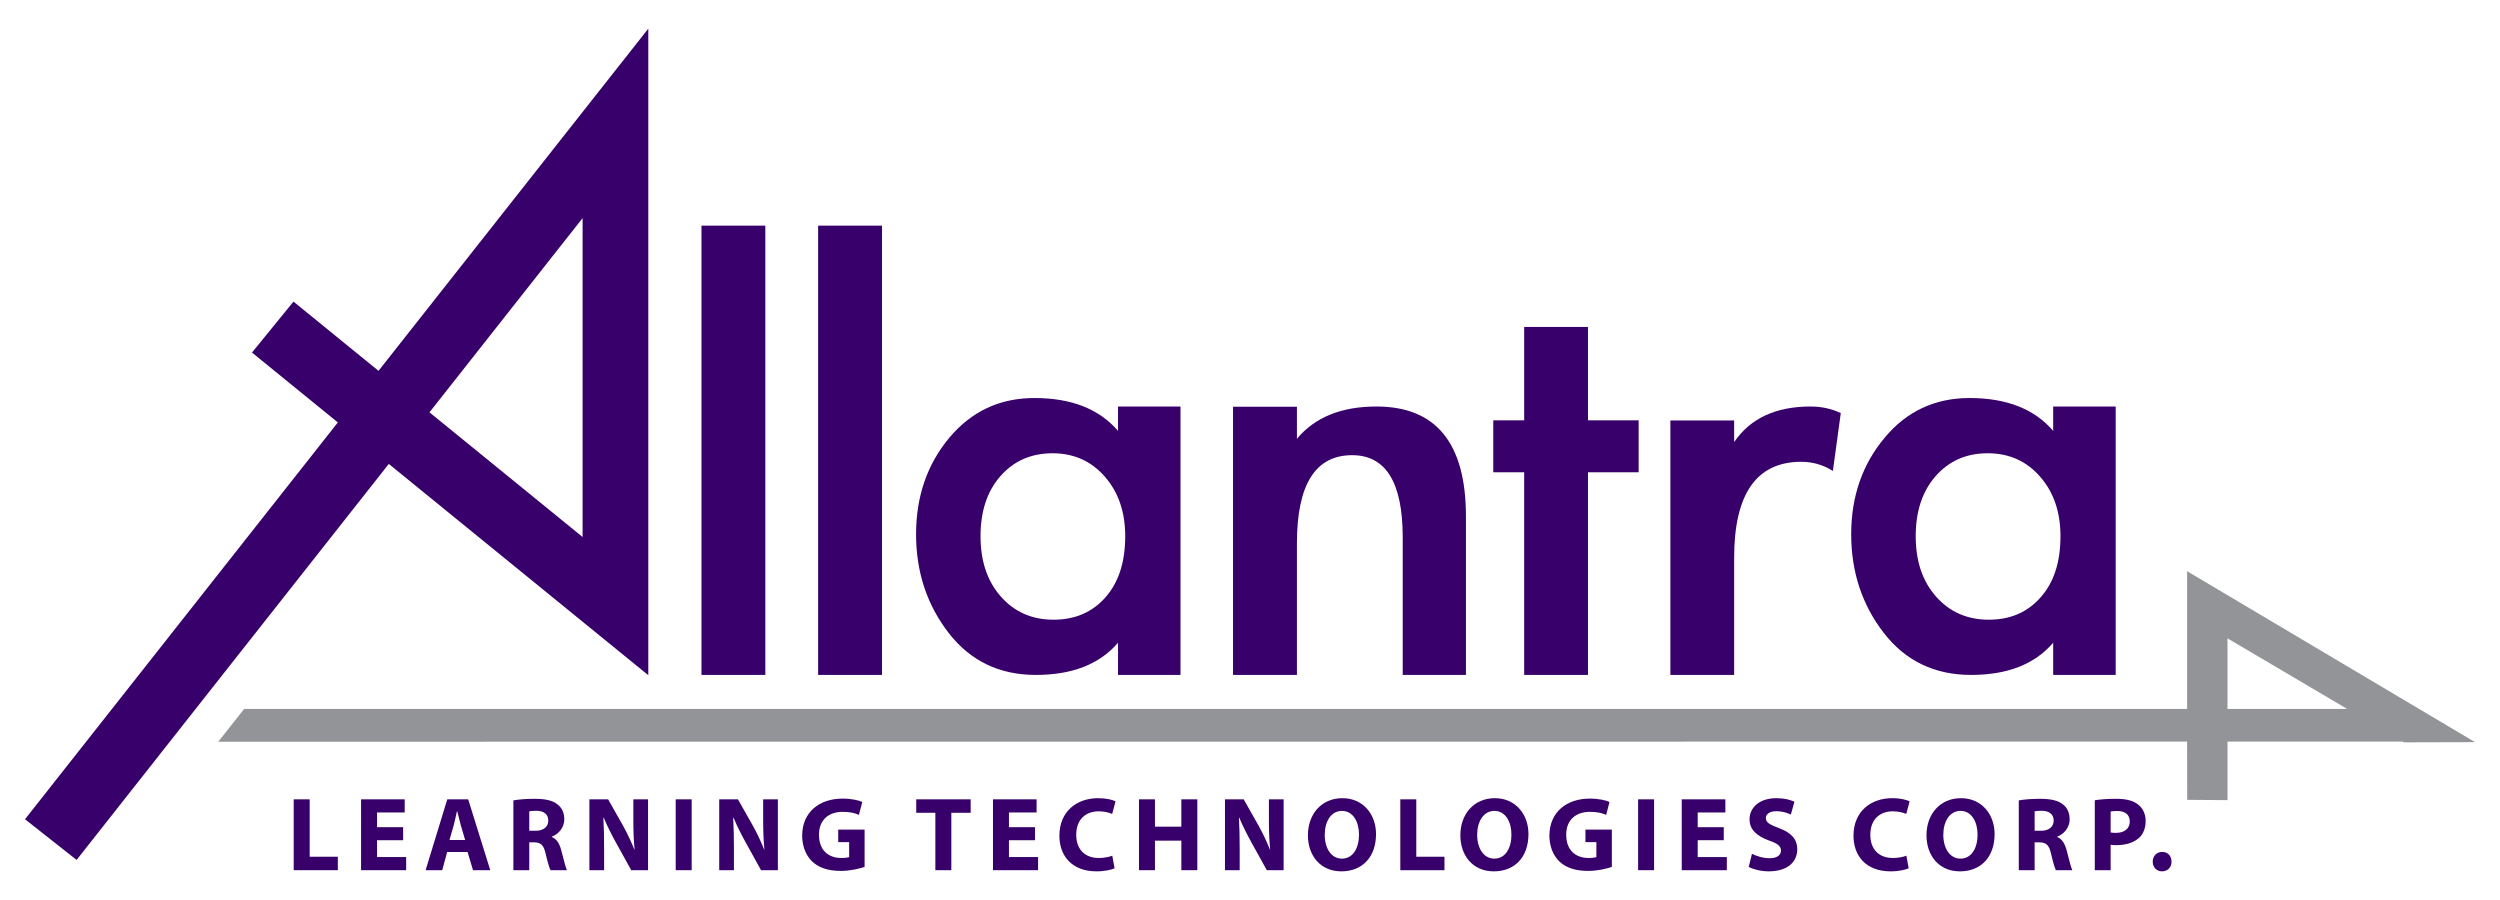
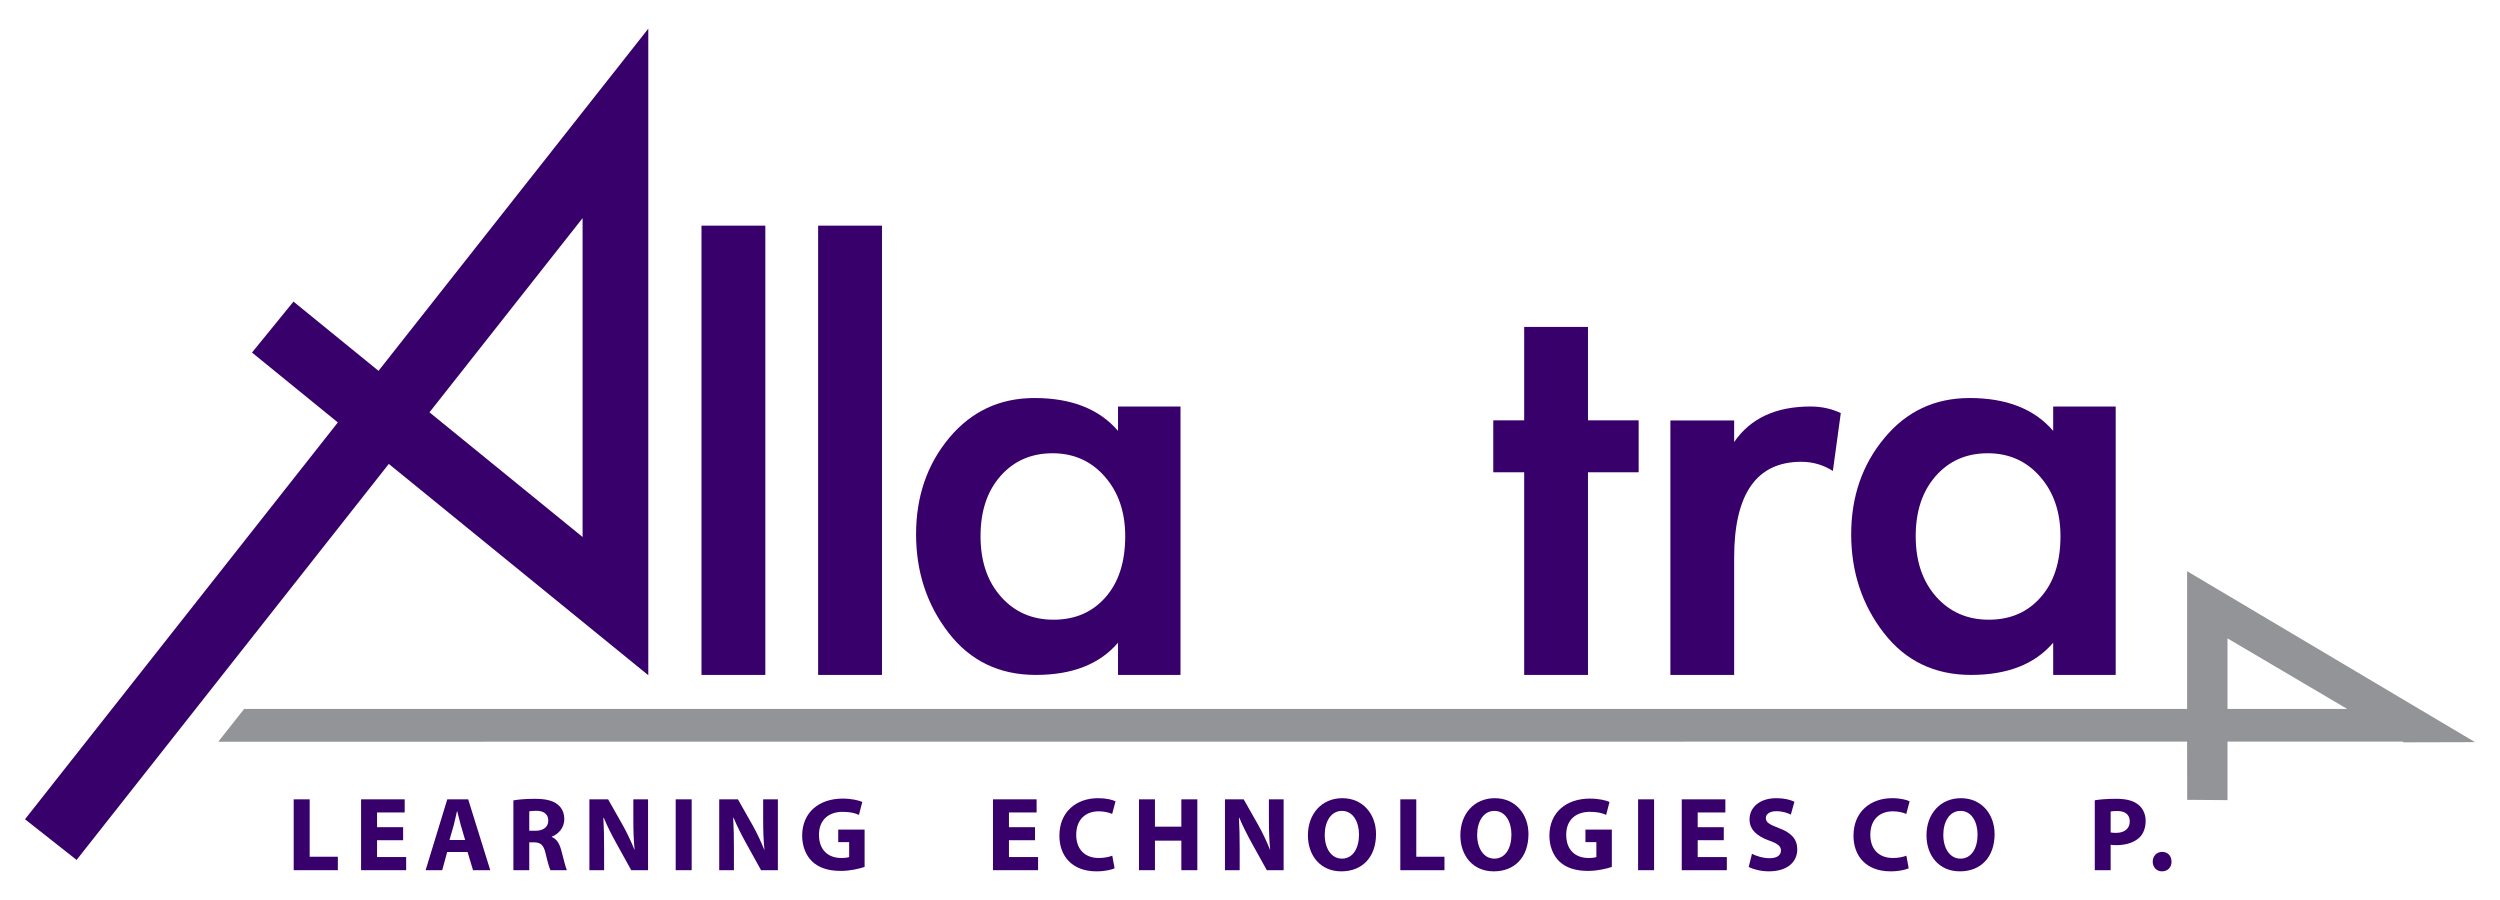
<svg xmlns="http://www.w3.org/2000/svg" id="Layer_1" data-name="Layer 1" viewBox="0 0 5000 1800">
  <defs>
    <style>      .cls-1 {        fill: #38006a;      }      .cls-1, .cls-2 {        stroke-width: 0px;      }      .cls-2 {        fill: #929497;      }    </style>
  </defs>
  <path class="cls-1" d="M1530.66,1349.85h-127.68V451.29h127.68v898.56Z" />
  <path class="cls-1" d="M1763.96,1349.85h-127.7V451.29h127.7v898.56Z" />
  <path class="cls-1" d="M2360.99,1349.85h-124.96v-64.41c-36.93,43.06-91.63,64.41-164.41,64.41s-131.01-27.98-174.42-84.12c-43.38-56.17-65.06-122.01-65.06-197.32s22.15-139.78,66.37-192.79c44.35-53.01,101.12-79.58,170.39-79.58,73.68,0,129.46,21.85,167.14,65.72v-48.65h124.96v536.75ZM2250.44,1072.33c0-48.27-13.58-88.04-40.84-119.1-27.15-31.04-62.06-46.7-104.45-46.7s-77.3,15.11-103.94,45.32c-26.81,30.32-40.13,70.39-40.13,120.48s13.56,90.25,40.79,120.97c27.12,30.68,62.19,46.12,105.22,46.12s77.61-14.92,103.9-44.82c26.36-29.77,39.46-70.5,39.46-122.26Z" />
-   <path class="cls-1" d="M2593.87,877.57c35.85-43.08,88.93-64.56,159.04-64.56,119.24,0,178.98,73.34,178.98,219.73v317.12h-126.45v-275.09c0-109.66-33.61-164.39-101.1-164.39-73.68,0-110.47,58.8-110.47,176.39v263.1h-127.81v-536.36h127.81v64.07Z" />
  <path class="cls-1" d="M3175.95,1349.85h-127.59v-405.3h-61.81v-103.88h61.81v-186.81h127.59v186.81h101.35v103.88h-101.35v405.3Z" />
  <path class="cls-1" d="M3468.31,884.12c32.37-47.44,83.4-71.11,152.8-71.11,21.91,0,41.9,4.43,60.48,13.16l-15.84,115.79c-19.14-12.27-40.38-18.36-63.2-18.36-89.33,0-134.24,63.9-134.24,191.96v234.3h-127.53v-508.88h127.53v43.15Z" />
  <path class="cls-1" d="M4231.4,1349.85h-125.04v-64.41c-36.82,43.06-91.58,64.41-164.29,64.41s-131.12-27.98-174.57-84.12c-43.41-56.17-65.12-122.01-65.12-197.32s22.35-139.78,66.79-192.79c43.9-53.01,100.79-79.58,170.03-79.58,73.79,0,129.53,21.85,167.16,65.72v-48.65h125.04v536.75ZM4120.94,1072.33c0-48.27-13.56-88.04-40.81-119.1-27.15-31.04-61.96-46.7-104.65-46.7s-77.12,15.11-103.87,45.32c-26.75,30.32-40.2,70.39-40.2,120.48s13.61,90.25,40.76,120.97c27.26,30.68,62.35,46.12,105.38,46.12s77.63-14.92,103.78-44.82c26.49-29.77,39.61-70.5,39.61-122.26Z" />
  <path class="cls-1" d="M757.04,741.68l-170.08-138.48-82.97,101.9,171.69,139.78L50,1638.5l103.19,81.36,624.4-792.01,519.01,422.58V57.31l-539.56,684.37ZM1165.18,1073.99l-306.23-249.33,306.23-388.43v637.76Z" />
  <path class="cls-1" d="M587.38,1598.67h31.96v114.79h56.33v26.91h-88.29v-141.7Z" />
  <path class="cls-1" d="M806.24,1680.44h-52.14v33.65h58.23v26.28h-90.18v-141.7h87.24v26.26h-55.29v29.44h52.14v26.07Z" />
  <path class="cls-1" d="M894.34,1703.99l-9.89,36.38h-33.22l43.32-141.7h41.82l44.16,141.7h-34.49l-10.92-36.38h-40.79ZM930.28,1680.03l-8.82-30.06c-2.32-8.4-4.83-19.12-6.95-27.32h-.62c-1.91,8.4-4.21,19.13-6.31,27.32l-8.63,30.06h31.33Z" />
  <path class="cls-1" d="M1026.78,1600.77c10.3-1.89,25.43-3.15,42.67-3.15,21.03,0,35.75,3.15,45.84,11.35,8.62,6.73,13.24,16.6,13.24,29.63,0,17.88-12.84,30.29-25.02,34.7v.62c9.88,4.01,15.35,13.25,18.92,26.29,4.42,16.19,8.62,34.68,11.35,40.16h-32.81c-2.09-4.01-5.66-15.55-9.67-33.01-3.98-17.86-10.08-22.5-23.33-22.71h-9.46v55.72h-31.75v-139.61ZM1058.53,1661.52h12.6c15.99,0,25.45-7.97,25.45-20.38s-8.83-19.55-23.54-19.55c-7.78,0-12.21.42-14.51,1.05v38.88Z" />
  <path class="cls-1" d="M1178.79,1740.37v-141.7h37.42l29.43,51.92c8.41,14.94,16.61,32.6,23.13,48.58h.42c-1.88-18.73-2.51-37.86-2.51-59.29v-41.21h29.42v141.7h-33.64l-30.26-54.67c-8.42-15.34-17.88-33.43-24.61-50.03h-.84c1.05,18.92,1.47,38.89,1.47,62.02v42.67h-29.43Z" />
  <path class="cls-1" d="M1383.35,1598.67v141.7h-31.95v-141.7h31.95Z" />
  <path class="cls-1" d="M1438.43,1740.37v-141.7h37.42l29.44,51.92c8.42,14.94,16.61,32.6,23.14,48.58h.42c-1.9-18.73-2.52-37.86-2.52-59.29v-41.21h29.42v141.7h-33.64l-30.28-54.67c-8.41-15.34-17.87-33.43-24.59-50.03h-.84c1.05,18.92,1.47,38.89,1.47,62.02v42.67h-29.43Z" />
  <path class="cls-1" d="M1729.19,1733.85c-9.87,3.37-28.58,7.98-47.3,7.98-25.85,0-44.57-6.51-57.6-18.92-12.82-12.4-19.97-30.9-19.97-51.72.2-47.09,34.47-73.99,80.93-73.99,18.29,0,32.39,3.56,39.33,6.71l-6.73,25.88c-7.78-3.59-17.24-6.1-32.79-6.1-26.7,0-47.1,15.13-47.1,45.83s18.5,46.46,44.79,46.46c7.14,0,13.03-.83,15.56-1.88v-29.85h-21.87v-25.02h52.76v74.63Z" />
-   <path class="cls-1" d="M1870.73,1625.57h-38.27v-26.9h108.9v26.9h-38.68v114.8h-31.95v-114.8Z" />
  <path class="cls-1" d="M2070.03,1680.44h-52.12v33.65h58.24v26.28h-90.2v-141.7h87.25v26.26h-55.29v29.44h52.12v26.07Z" />
  <path class="cls-1" d="M2229.18,1736.59c-5.66,2.73-19.12,6.1-36.17,6.1-48.98,0-74.22-30.71-74.22-71.27,0-48.36,34.49-75.07,77.37-75.07,16.62,0,29.24,3.37,34.92,6.31l-6.74,25.23c-6.31-2.74-15.35-5.25-26.9-5.25-25.24,0-45,15.34-45,47.09,0,28.39,16.82,46.25,45.21,46.25,9.88,0,20.38-1.88,26.91-4.62l4.61,25.23Z" />
  <path class="cls-1" d="M2309.91,1598.67v54.65h52.78v-54.65h31.97v141.7h-31.97v-59.07h-52.78v59.07h-31.93v-141.7h31.93Z" />
  <path class="cls-1" d="M2449.93,1740.37v-141.7h37.43l29.44,51.92c8.39,14.94,16.6,32.6,23.13,48.58h.41c-1.89-18.73-2.52-37.86-2.52-59.29v-41.21h29.43v141.7h-33.63l-30.28-54.67c-8.41-15.34-17.85-33.43-24.6-50.03h-.84c1.06,18.92,1.48,38.89,1.48,62.02v42.67h-29.43Z" />
  <path class="cls-1" d="M2682.48,1742.69c-41.85,0-66.66-31.76-66.66-72.11,0-42.48,27.33-74.22,68.93-74.22s67.31,32.59,67.31,71.7c0,46.67-27.96,74.64-69.39,74.64h-.2ZM2683.94,1717.25c21.66,0,34.06-20.4,34.06-48.16,0-25.43-11.99-47.31-34.06-47.31s-34.48,21.46-34.48,47.95,12.82,47.52,34.27,47.52h.21Z" />
  <path class="cls-1" d="M2800.62,1598.67h31.95v114.79h56.35v26.91h-88.3v-141.7Z" />
  <path class="cls-1" d="M2987.35,1742.69c-41.86,0-66.65-31.76-66.65-72.11,0-42.48,27.3-74.22,68.97-74.22s67.26,32.59,67.26,71.7c0,46.67-27.96,74.64-69.38,74.64h-.2ZM2988.82,1717.25c21.66,0,34.04-20.4,34.04-48.16,0-25.43-11.99-47.31-34.04-47.31s-34.5,21.46-34.5,47.95,12.83,47.52,34.27,47.52h.23Z" />
  <path class="cls-1" d="M3223.65,1733.85c-9.88,3.37-28.58,7.98-47.29,7.98-25.84,0-44.58-6.51-57.61-18.92-12.83-12.4-19.96-30.9-19.96-51.72.19-47.09,34.46-73.99,80.93-73.99,18.29,0,32.38,3.56,39.31,6.71l-6.73,25.88c-7.78-3.59-17.23-6.1-32.79-6.1-26.7,0-47.1,15.13-47.1,45.83s18.5,46.46,44.78,46.46c7.14,0,13.05-.83,15.56-1.88v-29.85h-21.87v-25.02h52.77v74.63Z" />
  <path class="cls-1" d="M3308.18,1598.67v141.7h-31.97v-141.7h31.97Z" />
  <path class="cls-1" d="M3447.55,1680.44h-52.13v33.65h58.25v26.28h-90.19v-141.7h87.24v26.26h-55.3v29.44h52.13v26.07Z" />
  <path class="cls-1" d="M3503.91,1707.58c8.41,4.4,21.86,8.83,35.53,8.83,14.72,0,22.49-6.09,22.49-15.55,0-8.62-6.72-13.87-23.75-19.77-23.55-8.4-39.11-21.42-39.11-42.25,0-24.18,20.39-42.48,53.61-42.48,16.2,0,27.74,3.17,36.17,7.15l-7.16,25.66c-5.46-2.74-15.77-6.74-29.43-6.74s-20.61,6.51-20.61,13.66c0,9.04,7.79,13.04,26.28,20.2,25.02,9.25,36.59,22.28,36.59,42.46,0,23.76-18.09,43.94-56.97,43.94-16.18,0-32.16-4.42-40.15-8.84l6.52-26.27Z" />
  <path class="cls-1" d="M3817.38,1736.59c-5.69,2.73-19.15,6.1-36.17,6.1-48.98,0-74.22-30.71-74.22-71.27,0-48.36,34.48-75.07,77.37-75.07,16.61,0,29.21,3.37,34.89,6.31l-6.71,25.23c-6.32-2.74-15.36-5.25-26.92-5.25-25.22,0-44.98,15.34-44.98,47.09,0,28.39,16.81,46.25,45.21,46.25,9.87,0,20.38-1.88,26.9-4.62l4.63,25.23Z" />
  <path class="cls-1" d="M3919.58,1742.69c-41.82,0-66.62-31.76-66.62-72.11,0-42.48,27.33-74.22,68.95-74.22s67.27,32.59,67.27,71.7c0,46.67-27.96,74.64-69.38,74.64h-.23ZM3921.07,1717.25c21.65,0,34.05-20.4,34.05-48.16,0-25.43-11.98-47.31-34.05-47.31s-34.47,21.46-34.47,47.95,12.81,47.52,34.27,47.52h.2Z" />
-   <path class="cls-1" d="M4037.54,1600.77c10.29-1.89,25.43-3.15,42.69-3.15,21.01,0,35.74,3.15,45.83,11.35,8.61,6.73,13.23,16.6,13.23,29.63,0,17.88-12.82,30.29-25,34.7v.62c9.87,4.01,15.34,13.25,18.92,26.29,4.4,16.19,8.59,34.68,11.35,40.16h-32.79c-2.11-4.01-5.67-15.55-9.66-33.01-4.02-17.86-10.1-22.5-23.36-22.71h-9.47v55.72h-31.73v-139.61ZM4069.28,1661.52h12.62c15.98,0,25.45-7.97,25.45-20.38s-8.84-19.55-23.55-19.55c-7.78,0-12.2.42-14.53,1.05v38.88Z" />
  <path class="cls-1" d="M4189.55,1600.55c9.89-1.68,23.74-2.94,43.32-2.94s34.04,3.79,43.51,11.57c9.06,6.94,14.93,18.7,14.93,32.58s-4.42,25.86-12.82,33.64c-10.95,10.09-27.32,14.92-46.25,14.92-4.2,0-8-.19-10.94-.82v50.87h-31.74v-139.82ZM4221.3,1664.89c2.73.64,6.1.85,10.73.85,17.03,0,27.53-8.63,27.53-22.92,0-13.03-8.83-20.81-25.01-20.81-6.51,0-10.95.41-13.25,1.05v41.84Z" />
  <path class="cls-1" d="M4323.93,1742.69c-10.7,0-18.5-8.2-18.5-19.34s7.79-19.55,18.94-19.55,18.49,7.77,18.7,19.55c0,11.14-7.57,19.34-18.94,19.34h-.21Z" />
  <path class="cls-2" d="M4374.2,1142.4v275.47H488.26l-51.7,65.56,3937.64-.22.22,116.45,80.6.61v-117.07l350.08-.02,2.52,1.49,142.4-.4-575.8-341.87ZM4455.01,1417.87v-141.15l239.33,141.15h-239.33Z" />
</svg>